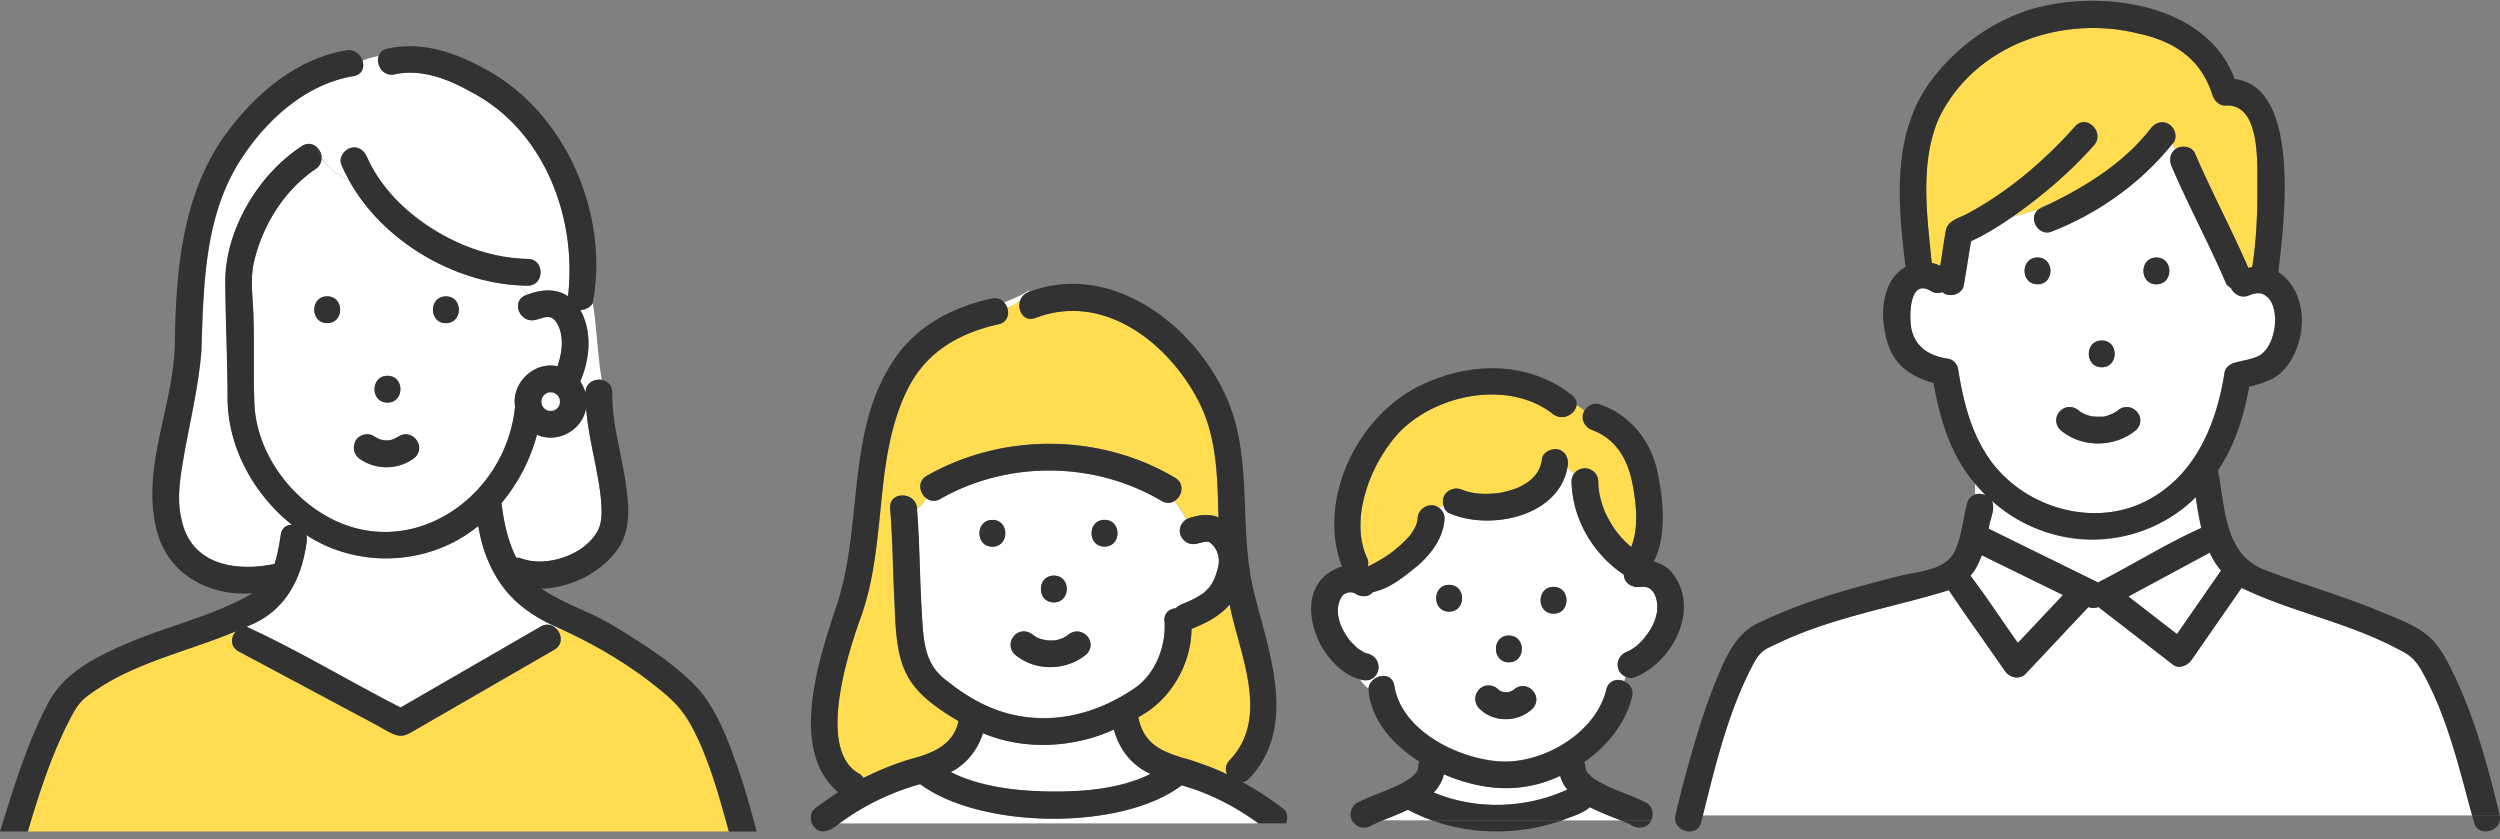
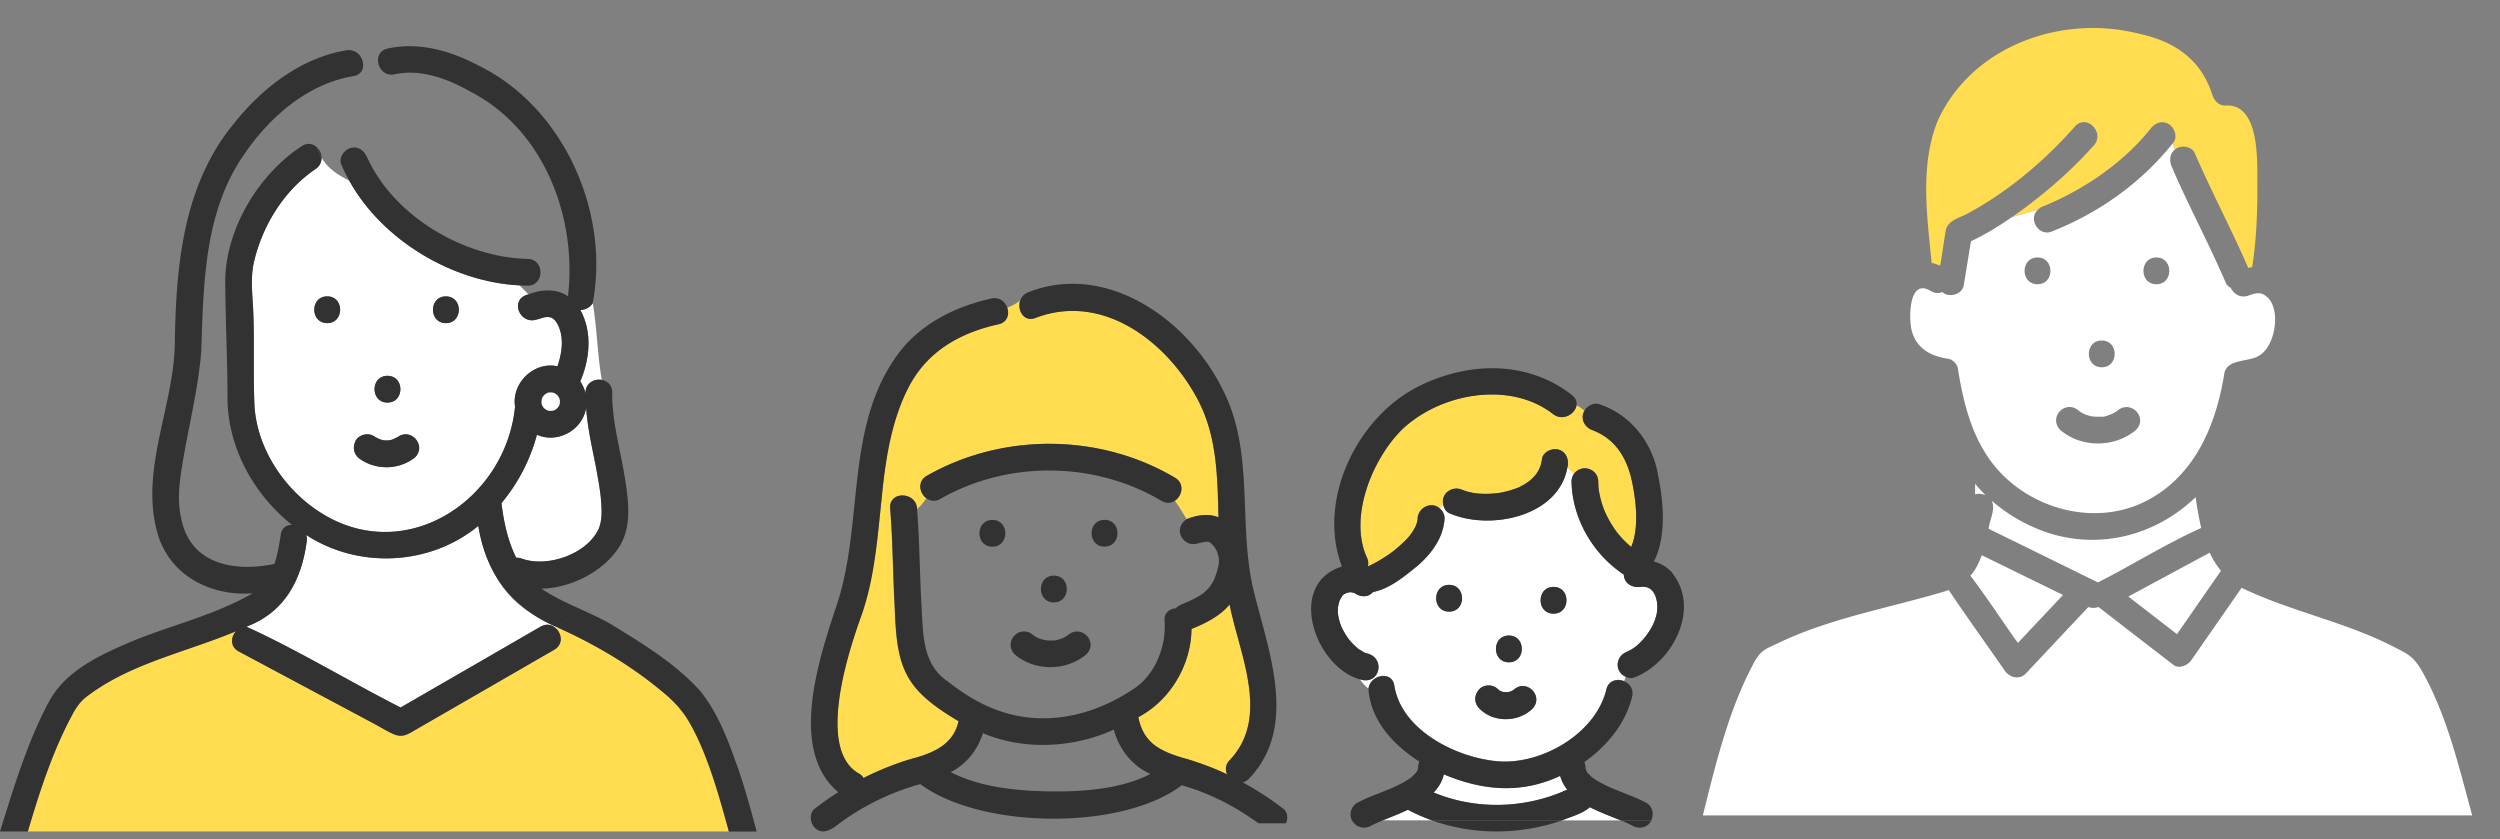
<svg xmlns="http://www.w3.org/2000/svg" width="289" height="97" fill="none">
  <rect width="100%" height="100%" fill="#808080" stroke="none" />
  <g clip-path="url(#a)">
    <path fill="#FFDC50" d="M133.525 86.235c2.53 1.537 5.717 1.874 8.323 3.29-.244-.516-.216-1.144.309-1.66 4.724-4.976 1.078-12.306-.028-17.967-1.144 1.35-2.746 2.156-4.405 2.821-.038 4.18-2.475 8.276-6.149 10.198.319 1.33.881 2.596 1.94 3.327z" />
-     <path fill="#fff" d="M131.013 88.156c-1.134-1.013-1.819-2.381-2.24-3.825-4.668 2.128-10.404 2.428-15.137.413-.6 1.921-1.913 3.6-3.721 4.499 5.792 2.924 17.255 3.13 23.085.215-.703-.346-1.378-.768-1.978-1.312zM106.896 74.518c.272 1.884 1.163 3.075 2.634 4.246 6.355 5.446 14.884 5.568 21.661.76 2.371-1.622 3.636-4.893 3.411-7.733-.075-.937.581-1.425 1.303-1.472.338-.374.844-.525 1.294-.712.665-.29 1.321-.618 1.912-1.05.253-.225.506-.45.721-.721q.338-.465.563-.984c.206-.507.356-1.06.468-1.594a3 3 0 0 0 0-.815c-.037-.206-.14-.506-.187-.675a3 3 0 0 0-.347-.59c-.112-.141-.244-.263-.375-.385-.14-.122-.159-.131-.028-.028-.037-.028-.075-.047-.112-.075l-.075-.037c-.038-.01-.085-.029-.122-.038h-.019c-.066.01-.375.047-.394.038q-.435.084-.871.196c-.844.216-1.641-.271-1.903-1.078-.216-.665.15-1.424.75-1.762-.45-.656-.844-1.415-1.378-2.108-.422.28-.965.346-1.537.009-7.733-4.593-17.761-4.696-25.578-.225-.61.347-1.191.244-1.612-.085-.282.497-.657.91-1.088 1.266.422 5.211.244 10.47.891 15.662zm20.78-14.424c1.996 0 1.987 3.093 0 3.093s-1.987-3.093 0-3.093m-5.858 6.448c1.996 0 1.987 3.093 0 3.093s-1.987-3.093 0-3.093m-4.546 6.89c.6-.657 1.622-.516 2.212.018q.225.155.478.281c.338.15.666.197 1.012.281q.52.042 1.041 0c-.066 0-.131.019-.197.028.3-.009.693-.168.993-.262.235-.113.478-.253.694-.413-.028.02-.047.038-.066.047 1.528-1.321 3.562.769 2.156 2.203-2.315 1.978-6.017 2.015-8.323 0-.656-.562-.534-1.603 0-2.184m-2.559-13.329c1.997 0 1.987 3.093 0 3.093s-1.987-3.093 0-3.093" />
    <path fill="#FFDC50" d="M115.417 37.487c-10.32 2.024-12.644 10.422-13.45 19.682-.497 4.809-.909 9.58-2.484 14.181-1.5 4.19-5.07 15.222-.272 18.034.282.14.469.328.59.543a34.4 34.4 0 0 1 5.474-2.193c2.447-.628 4.931-1.612 5.512-4.377-6.318-3.74-7.133-6.12-7.377-13.244-.215-3.786-.215-7.582-.525-11.36-.159-2.052 3.075-1.93 3.103.103a4.7 4.7 0 0 0 1.087-1.265c-.797-.6-1.068-1.95.056-2.587 8.754-5.005 20.02-4.93 28.7.225 1.143.684.824 2.1-.028 2.662.543.684.927 1.444 1.377 2.109 1.134-.46 2.512-.684 3.665-.197-.122-4.808-.159-9.588-2.549-13.9-3.59-6.551-10.929-12.11-18.605-9.157-1.359.525-2.147-.918-1.762-2.015a5.1 5.1 0 0 1-1.519.843c.263.77.01 1.688-1.003 1.913z" />
-     <path fill="#fff" d="M117.938 34.731c.14-.394.421-.74.89-.937.066-.094.131-.169.197-.272-.928.619-1.94 1.05-2.971 1.434.159.178.281.394.356.619a4.8 4.8 0 0 0 1.518-.844zM136.59 90.79c-6.955 5.286-23.254 5.051-30.227-.141a28.6 28.6 0 0 0-9.336 4.536h48.439c-2.69-1.95-5.68-3.505-8.876-4.395" />
    <path fill="#323232" d="M114.723 63.197c1.987 0 1.997-3.094 0-3.094-1.996 0-1.996 3.093 0 3.093M121.827 69.636c1.987 0 1.997-3.093 0-3.093-1.996 0-1.996 3.092 0 3.092M119.972 73.74a4 4 0 0 1-.478-.28c-1.546-1.407-3.59.665-2.212 2.164 2.306 2.016 6.008 1.978 8.323 0 1.397-1.443-.628-3.524-2.156-2.202.019-.019.038-.028.066-.047-.216.16-.459.3-.694.412-.3.094-.693.253-.993.263.066 0 .131-.019.197-.028a5 5 0 0 1-1.041 0c-.346-.075-.674-.122-1.012-.282M127.686 63.187c1.987 0 1.996-3.093 0-3.093-1.997 0-1.997 3.093 0 3.093M135.839 55.23c-8.679-5.155-19.935-5.23-28.699-.225-1.125.646-.853 1.996-.056 2.586a1.41 1.41 0 0 0 1.612.085c7.817-4.462 17.836-4.368 25.578.225.572.337 1.116.262 1.537-.01-.553-.703-1.256-1.321-2.352-1.687 1.096.366 1.799.994 2.352 1.687.853-.562 1.172-1.977.028-2.661" />
    <path fill="#323232" d="M148.343 93.49a35.3 35.3 0 0 0-4.677-3.047c.234-.066.469-.187.684-.394 5.736-5.933 2.353-14.574.647-21.463-1.978-7.761.112-16.13-3.609-23.47-3.927-8.07-13.375-14.902-22.504-11.34-1.837.702-1.04 3.701.825 2.98 7.677-2.943 15.025 2.605 18.605 9.157 2.39 4.311 2.428 9.092 2.55 13.9-1.153-.488-2.531-.263-3.665.197-.6.337-.966 1.096-.75 1.762.262.806 1.059 1.293 1.903 1.078q.435-.113.871-.197c.019 0 .319-.02.394-.038h.019c.047.01.084.028.122.038l.075.037c.037.028.075.047.112.075q-.183-.155.028.028c.131.122.263.244.375.385q.195.28.347.59c.047.169.15.46.187.675a3.4 3.4 0 0 1 0 .815 10.4 10.4 0 0 1-.468 1.594c-.15.346-.347.684-.563.984a6.5 6.5 0 0 1-.721.722c-.591.421-1.247.75-1.912 1.05-.46.187-.956.337-1.294.712-.722.046-1.378.534-1.303 1.471.225 2.84-1.04 6.111-3.411 7.733-3.243 2.221-7.077 3.617-11.032 3.505-4.096-.112-7.47-1.762-10.629-4.265-2.98-1.987-2.83-5.623-3.027-8.82-.206-3.692-.216-7.395-.506-11.078-.713.59-1.566 1.031-2.437 1.462.862-.43 1.724-.872 2.437-1.462-.029-2.034-3.262-2.165-3.103-.103.31 3.777.31 7.573.525 11.36.234 7.114 1.069 9.522 7.376 13.243-.581 2.765-3.064 3.75-5.511 4.378a34 34 0 0 0-5.473 2.193 1.4 1.4 0 0 0-.59-.544c-4.8-2.821-1.229-13.843.27-18.033 3.197-8.782 1.266-18.84 5.831-27.181 2.165-3.777 5.951-5.774 10.094-6.692 1.322-.29 1.359-1.753.647-2.53a1.49 1.49 0 0 0-1.472-.45c-4.03.89-7.91 2.774-10.525 6.054-6.495 8.38-4.171 19.73-7.33 29.3-2.024 6.101-5.689 16.842.15 21.716a35 35 0 0 0-2.727 1.912c-.666.516-.534 1.65 0 2.184.937.947 2.043.16 2.868-.497a28.6 28.6 0 0 1 9.335-4.536c6.964 5.192 23.263 5.427 30.227.14 3.206.89 6.186 2.447 8.876 4.396h3.187c.234-.572.178-1.312-.319-1.696zm-27.106-2.007c-3.59-.056-7.958-.459-11.332-2.23 1.809-.9 3.121-2.578 3.721-4.5 4.743 2.016 10.479 1.716 15.137-.412.581 2.24 2.1 4.18 4.218 5.127-3.477 1.81-8.061 2.072-11.753 2.015zm20.62-1.968a35 35 0 0 0-4.63-1.78c-2.728-.694-5.089-1.735-5.633-4.837 3.674-1.922 6.111-6.027 6.148-10.198 1.659-.665 3.262-1.471 4.406-2.82 1.106 5.66 4.752 12.99.028 17.967-.525.525-.553 1.153-.31 1.659z" />
    <path fill="#fff" d="M163.676 89.328s.019-.038.029-.047c-.029.018-.066.056-.113.103-.009.047.009.056.084-.056M163.742 89.253s-.018.009-.028.018c.01 0 .028-.028.038-.028zM183.491 89.271c-.01 0-.019-.019-.029-.019 0 0 .029.02.038.029zM159.393 95.026c-.159.075-.093.038 0 0M181.175 91.277a4.5 4.5 0 0 1-.825-1.584c-4.489 2.1-8.932 1.715-13.44-.178-.188.816-.609 1.51-1.172 2.1 4.883 2.043 10.638 1.874 15.437-.338" />
    <path fill="#fff" d="M183.49 89.272c.038.075.131.196.103.093a.4.4 0 0 0-.103-.093M156.553 68.51h.01c-.019-.018-.047-.027-.066-.046.028.019.028.019.047.037z" />
    <path fill="#FFDC50" d="M179.545 47.863c-5.024-3.918-13.131-2.4-17.517 1.837-3.403 3.411-6.102 10.047-4.031 14.696.197.385.216.75.131 1.087a17.5 17.5 0 0 0 2.981-1.8c.684-.57 1.378-1.152 1.94-1.864.244-.338.459-.684.637-1.06.104-.271.179-.552.225-.834-.009.047-.018.075-.028.113-.065.234-.018.131 0 0-.037-1.303 1.547-2.184 2.559-1.265.122-.15.253-.31.403-.441-.3-1.34 1.134-2.259 2.278-1.659-.141-.056-.169-.075-.141-.066a7 7 0 0 0 1.584.422c.862.103 1.734.085 2.587-.019a11 11 0 0 0 2.287-.609c.469-.215 1.003-.506 1.387-.815.263-.206.487-.46.712-.712.179-.244.328-.507.46-.779-.066.132-.075.15-.066.122.178-.374.263-.768.319-1.162.122-.834 1.171-1.284 1.902-1.078.938.253 1.266 1.238 1.031 2.09l.75.75c.863-1.246 2.803-.675 2.831.853 0 .319.019.581.056.919.122.88.366 1.715.694 2.53q.574 1.294 1.415 2.419c.478.609 1.04 1.19 1.64 1.696.891-2.146.581-5.033.169-7.217-.544-2.821-1.828-5.211-4.64-6.29-.899-.308-1.462-1.34-.937-2.23a4.6 4.6 0 0 0-.909-.656c-.159 1.012-1.593 1.884-2.709 1.012z" />
    <path fill="#fff" d="M187.062 77.218c-.235-.872.309-1.594 1.077-1.903-.084.038-.112.038-.093.038a5.3 5.3 0 0 0 1.003-.581c.703-.525 1.705-1.716 2.155-2.812.019-.056.103-.253.103-.253.122-.366.216-.685.272-1.078a5 5 0 0 0 0-.9c0-.103-.122-.637-.206-.844-.056-.187-.187-.384-.291-.543-.065-.047-.224-.188-.253-.263-.065-.028-.131-.075-.206-.112-.103-.066-.337-.122-.468-.14-.094 0-.188-.01-.282-.01-.056 0-.478.047-.196 0-.928.169-1.922-.366-1.95-1.406-3.552-2.362-5.961-6.458-6.045-10.76 0-.319.093-.61.262-.853l-.75-.75c-1.031 5.718-9.026 7.302-13.628 5.277-.403-.178-.637-.58-.722-1.012-.149.131-.271.281-.403.44.347.291.572.722.553 1.172-.112 2.165-1.452 3.983-3.027 5.38-1.537 1.247-3.271 2.727-5.249 3.112-.553.684-1.518.58-2.146.103h-.009c.065.056.075.066-.029 0-.112-.019-.281-.056-.262-.066-.103 0-.216-.01-.319 0-.018 0-.047.01-.093.019-.085.028-.169.047-.244.075.112-.028-.216.103-.281.14l-.047.047c-.047.047-.056.066-.066.066-.14.188-.253.394-.356.61a7 7 0 0 0-.178.702 3.3 3.3 0 0 0 0 .919c.075.497.197.928.375 1.378.234.506.515.993.843 1.434.328.43.722.796 1.125 1.143.263.169.534.328.806.488 2.465.403 1.725 3.833-.637 3.027.244.412.609.778.993 1.115.169-1.621 2.709-2.184 2.99-.375.816 5.174 7.199 8.342 11.951 8.745 5.052.431 11.331-3.187 12.559-8.295.253-1.068 1.265-1.293 2.053-.965.065-.169.14-.347.215-.506-.421-.207-.778-.59-.899-1.013zm-12.635-3.75c1.996 0 1.987 3.094 0 3.094s-1.987-3.093 0-3.093m-6.908-2.764c-1.996 0-1.987-3.093 0-3.093s1.987 3.093 0 3.093m9.626 11.238c-1.659 1.584-4.546 1.621-6.148-.066-1.425-1.556.834-3.646 2.277-2.109.085.056.169.103.263.15.112.038.234.075.356.094h.422c.121-.028.243-.056.356-.094.112-.056.225-.112.328-.187 1.49-1.331 3.533.768 2.146 2.212m2.446-11.004c-1.996 0-1.987-3.093 0-3.093s1.987 3.093 0 3.093M160.433 94.595c-.196.075-.403.16-.6.234h5.709a19 19 0 0 1-2.784-1.227c-.769.356-1.547.674-2.325.984zM186.725 94.586c-.984-.394-1.987-.788-2.924-1.275-.891.769-2.156 1.087-3.234 1.528h6.805c-.216-.085-.432-.169-.638-.253z" />
    <path fill="#323232" d="M181.738 45.679c-5.145-4.021-11.922-3.88-17.621-1.078-7.207 3.505-11.931 13.206-8.988 20.892-6.439 2.006-3.168 11.556 2.062 13.037 2.362.806 3.093-2.624.637-3.027-.272-.15-.543-.319-.806-.487a7.7 7.7 0 0 1-1.125-1.144 8.4 8.4 0 0 1-.843-1.434 6.2 6.2 0 0 1-.375-1.378 4.3 4.3 0 0 1 0-.918c.047-.244.103-.469.178-.703a3.6 3.6 0 0 1 .356-.61l.066-.065c.028-.019.037-.038.047-.047.065-.037.393-.169.281-.14.084-.029.169-.047.244-.076.037 0 .065-.009.093-.018.103-.01.216 0 .319 0-.019 0 .159.037.262.065.104.066.094.056.029 0h.009c.637.478 1.593.581 2.146-.103 1.987-.384 3.712-1.865 5.249-3.112 1.575-1.396 2.906-3.215 3.027-5.38.019-.45-.206-.871-.553-1.171-1.096 1.35-1.452 3.458-3.093 4.274 1.641-.816 1.987-2.924 3.093-4.274-1.002-.91-2.586-.038-2.558 1.265 0-.028.018-.066.028-.112a4.4 4.4 0 0 1-.225.834 7 7 0 0 1-.637 1.059c-.563.703-1.256 1.293-1.941 1.865a17 17 0 0 1-2.98 1.8 1.52 1.52 0 0 0-.131-1.087c-2.072-4.65.628-11.285 4.03-14.697 4.386-4.237 12.494-5.755 17.518-1.837 1.115.862 2.549 0 2.708-1.012-.881-.497-1.799-.75-2.39-1.34.591.59 1.509.852 2.39 1.34.066-.403-.075-.825-.515-1.172zM156.563 68.51s-.019-.019-.047-.038c.019.019.047.028.066.047h-.01zM193.332 66.242a4.1 4.1 0 0 0-2.146-1.321c1.481-2.943 1.115-6.87.497-9.945-.61-3.74-3.122-7.02-6.768-8.239-.665-.253-1.424.17-1.762.76.31.29.6.637.825 1.096a3.9 3.9 0 0 0-.825-1.096c-.525.89.038 1.912.938 2.23 2.811 1.069 4.105 3.459 4.639 6.29.422 2.183.731 5.07-.169 7.217a11.7 11.7 0 0 1-1.64-1.697 12.8 12.8 0 0 1-1.415-2.418 11 11 0 0 1-.694-2.53c-.037-.329-.047-.6-.056-.92-.028-1.527-1.968-2.099-2.83-.852a1.5 1.5 0 0 0-.263.853c.084 4.302 2.484 8.398 6.046 10.76.028 1.03 1.021 1.574 1.949 1.406-.281.037.131 0 .197 0 .094 0 .187 0 .281.009.131.019.356.075.469.14.065.038.14.085.206.113.028.066.187.216.253.263.094.159.225.356.291.543.084.197.215.75.206.844.028.309.018.571 0 .9-.057.393-.15.712-.272 1.077 0 0-.075.197-.103.253-.45 1.097-1.453 2.287-2.156 2.812-.225.16-.45.31-.694.431-.056.028-.506.225-.215.113-1.359.46-1.556 2.296-.188 2.915.319.15.675.197 1.003.065 4.424-1.696 7.677-7.976 4.377-12.053z" />
    <path fill="#323232" d="M180.163 51.968c-.731-.197-1.781.253-1.903 1.078-.047.29-.103.571-.197.853-.028.084-.243.543-.065.187a5 5 0 0 1-.46.778 6 6 0 0 1-.712.712c-.394.31-.918.6-1.387.816-.74.28-1.5.496-2.287.609-.862.103-1.725.113-2.587.019a9 9 0 0 1-1.078-.235c-.14-.046-.815-.318-.375-.121-1.143-.6-2.577.318-2.277 1.659.075.43.309.834.721 1.012 4.603 2.024 12.588.45 13.628-5.277l-.309-.31.309.31c.225-.862-.093-1.837-1.031-2.09zM174.428 76.562c1.987 0 1.996-3.093 0-3.093s-1.996 3.093 0 3.093M179.592 70.938c1.987 0 1.996-3.093 0-3.093-1.997 0-1.997 3.093 0 3.093M170.987 79.693c-.581.628-.6 1.565 0 2.183 1.603 1.688 4.499 1.65 6.149.066 1.387-1.443-.656-3.543-2.146-2.212a2.3 2.3 0 0 1-.329.188c-.121.037-.234.075-.356.093h-.421c-.122-.028-.244-.056-.357-.093a2 2 0 0 1-.262-.15c-.562-.647-1.678-.731-2.278-.085zM167.519 70.704c1.987 0 1.997-3.093 0-3.093-1.996 0-1.996 3.093 0 3.093M163.901 60.019c-.065.234-.018.131 0 0M180.566 94.839h-15.015c4.809 1.725 10.179 1.678 15.015 0M187.372 94.838c.468.188.937.394 1.377.638.722.403 1.819.187 2.137-.638h-3.524zm.44.188c.094.037.16.075 0 0" />
    <path fill="#323232" d="M190.314 92.805c-2.024-1.078-4.349-1.575-6.233-2.925-.196-.15-.3-.271-.478-.496.029.103-.065-.02-.103-.094-.009 0-.028-.028-.037-.028.009 0 .019.01.028.019-.038-.066-.084-.132-.122-.207a1.3 1.3 0 0 1-.084-.337c0-.225-.047-.44-.131-.647 2.689-1.893 4.789-4.536 5.52-7.554.206-.872-.281-1.519-.928-1.781-.834 2.053-1.284 4.499-2.727 5.942 1.443-1.443 1.884-3.89 2.727-5.942-.787-.328-1.799-.103-2.052.965-1.228 5.109-7.508 8.726-12.56 8.295-4.752-.403-11.125-3.561-11.95-8.745-.281-1.8-2.821-1.237-2.99.375.375.328.759.619 1.059.919-.3-.3-.684-.6-1.059-.919.234 3.58 2.83 6.449 5.886 8.398a1.7 1.7 0 0 0-.15.694c-.019.14-.028.187-.084.328-.038.075-.085.14-.122.206.009 0 .019-.019.028-.019-.009 0-.028.02-.038.029-.028.065-.14.206-.112.103a2.4 2.4 0 0 1-.478.496c-1.884 1.35-4.208 1.847-6.233 2.925-.712.393-1.003 1.424-.553 2.118.469.722 1.359.975 2.118.553.45-.234.909-.44 1.378-.637.984-.394 1.968-.778 2.924-1.228.9.478 1.837.88 2.784 1.228h15.015c1.078-.44 2.343-.76 3.234-1.528 1.153.59 2.371 1.04 3.571 1.528h3.524c.337-.713.15-1.64-.581-2.034zm-30.92 2.221c-.16.075-.094.038 0 0m6.345-3.412c.553-.6.984-1.284 1.171-2.1 4.509 1.904 8.951 2.279 13.441.179.169.59.45 1.115.825 1.584-4.808 2.212-10.554 2.38-15.437.337" />
    <path fill="#323232" d="M163.704 89.272c-.065.028-.103.075-.112.112a.4.4 0 0 1 .112-.103zM183.603 89.375s-.057-.085-.113-.103a.4.4 0 0 1 .103.093z" />
    <path fill="#fff" d="M68.882 53.964c-.45-2.259-.956-4.527-1.125-6.833-.384 2.578-3.29 4.2-5.69 3.13a20.6 20.6 0 0 1-4.095 7.902c.253 2.156.73 4.377 1.706 6.317.187 0 .384.02.6.094 2.952 1.097 7.545-.469 8.922-3.412.806-2.305.047-4.864-.318-7.198M67.091 35.837c1.406 2.54 1.106 5.67-.009 8.257.29.413.497.89.619 1.397-.075-1.162.974-1.753 1.865-1.575-.506-2.905-.553-5.951-1.04-8.866-.31.506-.882.778-1.435.797zM40.37 20.878c-1.228-.61-2.419-1.34-3.197-2.643.01.487-.187.984-.712 1.321-3.693 2.494-6.214 6.655-7.152 10.976-.356 1.8-.103 3.674-.028 5.492.15 3.543-.009 7.096.132 10.639.215 5.201 3.599 10.178 8.004 12.812C47.174 65.324 58.506 57.657 59.546 47c-.431-2.718 2.193-5.258 4.902-4.658.544-1.584.825-3.496-.066-4.996-.356-.581-.703-.769-1.377-.675-.235.028-1.078.347-.778.206-2.11.872-3.43-2.296-1.134-2.849l-1.04-1.04c-7.77-.385-15.888-5.24-19.684-12.11m-2.55 16.468c-1.996 0-1.987-3.093 0-3.093s1.987 3.093 0 3.093m6.964 6.092c1.996 0 1.987 3.093 0 3.093s-1.987-3.093 0-3.093m3.608 8.726c-.103.394-.375.713-.712.928-1.79 1.228-4.236 1.228-6.027 0-.73-.468-.956-1.35-.553-2.118.375-.722 1.434-.994 2.119-.553.206.131.43.244.656.347.16.056.328.103.496.14.207.02.413.02.628 0 .16-.037.32-.075.478-.13.225-.104.45-.216.657-.348 1.134-.73 2.67.488 2.268 1.744zm3.15-14.809c-1.997 0-1.987-3.093 0-3.093s1.987 3.093 0 3.093" />
-     <path fill="#fff" d="M65.676 34.253c1.059-9.082-2.746-19.205-11.135-23.582-2.652-1.509-5.82-2.746-8.904-2.08-1.378.3-2.184-1.116-1.847-2.11a8.2 8.2 0 0 0-1.865.525c.235.76-.028 1.622-1.03 1.79-5.24.853-9.617 4.65-12.55 8.914-4.725 6.692-4.781 15.034-5.053 22.898-.347 4.396-1.471 8.688-2.174 13.028-.347 2.08-.628 4.218-.14 6.298 1.03 5.324 6.185 6.215 10.778 5.258.365-1.105.553-2.277.73-3.402.123-.797.695-1.125 1.294-1.115-4.349-3.477-7.32-8.745-7.451-14.369 0-4.64-.253-9.297-.262-13.928.084-5.98 3.89-12.268 8.857-15.493.675-.44 1.321-.262 1.752.169-.037-.122-.084-.225-.112-.356.028.122.075.234.112.356.31.31.507.74.516 1.18.769 1.304 1.968 2.035 3.196 2.644a18 18 0 0 1-.918-1.875c-.32-.777.356-1.705 1.077-1.902.882-.244 1.584.31 1.903 1.078 1.434 3.458 4.424 6.26 7.526 8.229 3.29 2.08 7.096 3.515 11.023 3.524 1.996 0 1.987 3.103 0 3.093-.31 0-.628-.019-.937-.037l1.04 1.04c1.48-.581 3.233-.703 4.574.225" />
    <path fill="#fff" d="M58.084 67.807c-1.528-2.071-2.324-4.517-2.802-7.02-5.577 4.611-13.853 5.005-19.89 1.05.076.234.104.487.057.768-.59 4.471-2.578 8.183-6.964 9.833 6.055 2.774 11.856 6.317 17.818 9.344C51.7 78.661 57.1 75.55 62.499 72.428c.74-.431 1.452-.178 1.884.328.046-.066.103-.131.15-.187-2.494-1.19-4.734-2.41-6.458-4.762z" />
    <path fill="#FFDC50" d="M81.619 87.668c-1.097-2.943-2.53-5.81-5.099-7.742-3.599-3.008-7.713-5.417-11.978-7.348-.047.066-.103.131-.15.188.572.665.665 1.78-.319 2.343-5.352 3.083-10.694 6.176-16.046 9.26-.843.487-1.471.947-2.502.506-.74-.319-1.453-.778-2.166-1.153-5.258-2.802-10.507-5.614-15.765-8.416-1.021-.544-.918-1.669-.318-2.334-5.783 2.437-12.204 3.683-17.274 7.564-.91.703-1.35 1.5-1.922 2.605-2.118 4.068-3.561 8.567-4.864 12.972h81.027c-.768-2.85-1.574-5.69-2.633-8.454z" />
    <path fill="#323232" d="M36.667 17.064q.209.66.515 1.18a1.75 1.75 0 0 0-.515-1.18" />
    <path fill="#323232" d="M85.134 88.325c-1.031-2.953-2.222-6.027-4.218-8.483-2.69-2.962-6.167-5.155-9.56-7.236-2.784-1.79-6.036-2.708-8.764-4.555 3.468-.084 7.133-1.996 8.933-4.742 1.537-2.344 1.143-5.324.73-7.948-.515-3.328-1.518-6.58-1.48-9.982.01-.863-.563-1.35-1.219-1.463.225 1.284.535 2.531 1.013 3.73-.478-1.19-.788-2.446-1.013-3.73-.9-.168-1.94.422-1.865 1.575a4.2 4.2 0 0 0-.618-1.397c1.115-2.586 1.415-5.717.009-8.257.553-.019 1.115-.281 1.434-.797-.225-1.34-.544-2.652-1.04-3.908.496 1.247.815 2.559 1.04 3.908 2.006-10.525-3.374-22.644-13.16-27.443-3.242-1.715-6.888-2.784-10.553-1.987-.562.122-.89.468-1.031.872-.338.993.468 2.408 1.846 2.108 3.084-.674 6.261.563 8.904 2.081 8.389 4.387 12.204 14.5 11.135 23.582-1.34-.928-3.093-.806-4.574-.225-2.296.553-.974 3.712 1.134 2.85-.309.14.544-.179.778-.207.685-.093 1.022.103 1.378.675.881 1.51.61 3.412.066 4.996-2.709-.59-5.333 1.94-4.902 4.658-1.04 10.657-12.363 18.324-22.13 12.475-4.404-2.634-7.797-7.61-8.004-12.812-.14-3.543.02-7.096-.13-10.638-.076-1.819-.329-3.693.027-5.493.947-4.32 3.468-8.473 7.152-10.975.515-.338.721-.835.712-1.322a5.7 5.7 0 0 1-.516-1.181c-.43-.431-1.077-.61-1.752-.169-4.968 3.224-8.773 9.514-8.858 15.494.02 4.639.263 9.288.263 13.927.131 5.624 3.102 10.892 7.451 14.369-.609-.01-1.171.319-1.293 1.115-.178 1.125-.366 2.297-.731 3.402-4.593.957-9.739.076-10.779-5.258-.487-2.08-.206-4.217.14-6.298.704-4.34 1.828-8.632 2.175-13.028.272-7.864.328-16.215 5.052-22.898 2.934-4.265 7.31-8.051 12.55-8.913 1.003-.17 1.275-1.031 1.031-1.79-.937.393-1.743.918-2.268 1.443.534-.534 1.331-1.06 2.268-1.444-.225-.721-.909-1.35-1.855-1.19-5.24.853-9.786 4.405-13.01 8.473-5.905 7.16-6.701 16.562-6.823 25.494-.14 7.217-4.021 14.537-2.034 21.735 1.34 4.95 6.11 7.433 11.022 7.067-4.658 2.71-10.076 3.806-14.977 6-3.272 1.424-6.693 3.195-8.492 6.4C3.16 85.739 1.613 90.987 0 96.114h3.215C4.519 91.7 5.962 87.2 8.08 83.141c.572-1.106 1.013-1.893 1.922-2.605 5.07-3.88 11.49-5.127 17.274-7.564-.6.665-.703 1.79.318 2.334 5.258 2.802 10.507 5.614 15.765 8.417.713.384 1.425.834 2.166 1.152 1.03.44 1.659-.018 2.502-.506 5.352-3.083 10.694-6.176 16.046-9.26.984-.572.9-1.678.319-2.343-.431-.506-1.144-.75-1.884-.328-5.399 3.12-10.797 6.233-16.196 9.354-5.961-3.037-11.763-6.57-17.818-9.345 4.387-1.65 6.364-5.361 6.964-9.832a1.6 1.6 0 0 0-.056-.769c6.036 3.946 14.312 3.553 19.889-1.05.89 5.652 4.02 9.636 9.27 11.782.468-.6.974-1.218 1.912-1.218-.928 0-1.434.628-1.912 1.218 4.264 1.931 8.379 4.34 11.978 7.349 1.247 1.04 2.268 2.043 3.093 3.449 2.25 3.955 3.43 8.398 4.63 12.747h3.206c-.694-2.625-1.416-5.23-2.315-7.79zM64.626 45.913v-.019zm-1.48-.44h-.02zm-.526.758c.02-.075.029-.14.057-.206.047-.084.103-.178.159-.262l.169-.169c.084-.056.168-.103.262-.16a.8.8 0 0 1 .206-.046h.394c.075.019.14.028.206.056.085.047.178.103.263.16l.168.168c.057.084.103.169.16.263.028.103.047.187.065.28v.254a3 3 0 0 1-.065.281 4 4 0 0 1-.16.262l-.168.17c-.085.055-.169.112-.263.159a.8.8 0 0 1-.206.046h-.394c-.075-.018-.14-.028-.206-.056a4 4 0 0 1-.262-.16l-.169-.168c-.056-.084-.112-.169-.16-.262a.8.8 0 0 1-.046-.206v-.394zm1.584 1.153h-.018zm-1.49-.412v-.019zm-2.437 17.593a1.4 1.4 0 0 0-.6-.094c-.974-1.94-1.452-4.162-1.705-6.317a20.5 20.5 0 0 0 4.096-7.902c2.39 1.069 5.305-.543 5.689-3.13.253 3.777 1.518 7.423 1.752 11.2.047.947.103 1.95-.309 2.822-1.378 2.943-5.97 4.508-8.923 3.411z" />
    <path fill="#323232" d="M41.11 50.974c-.403.768-.178 1.65.553 2.118 1.8 1.228 4.236 1.228 6.027 0 1.733-1.078.206-3.646-1.566-2.671a5.5 5.5 0 0 1-.656.347c-.16.056-.31.103-.478.13a3.5 3.5 0 0 1-.628 0 5 5 0 0 1-.497-.14 5.5 5.5 0 0 1-.656-.347c-.684-.44-1.734-.159-2.118.553zM51.551 37.356c1.987 0 1.996-3.093 0-3.093s-1.996 3.093 0 3.093M44.793 43.448c-1.987 0-1.996 3.093 0 3.093s1.996-3.093 0-3.093M37.83 37.355c1.986 0 1.996-3.093 0-3.093-1.997 0-1.997 3.093 0 3.093" />
    <path fill="#fff" d="M63.258 45.435c-.094.046-.178.103-.263.159l-.169.169c-.056.084-.103.168-.159.262-.028.066-.037.14-.056.206v.394c.019.075.028.131.047.206.047.094.103.178.159.263l.169.168c.084.057.169.103.262.16.066.028.14.037.206.056h.394c.075-.019.131-.028.206-.047.094-.047.178-.103.263-.16l.168-.168c.057-.084.103-.169.16-.262.037-.094.047-.188.065-.282v-.253a3 3 0 0 0-.065-.28c-.047-.095-.103-.179-.16-.263l-.168-.169c-.085-.056-.169-.103-.263-.16-.065-.027-.14-.037-.206-.056h-.394c-.075.02-.13.029-.206.047z" />
    <path fill="#323232" d="M60.99 29.932c-7.405-.178-15.447-4.92-18.559-11.753-.318-.769-1.021-1.322-1.902-1.078-.731.197-1.406 1.124-1.078 1.902.262.638.581 1.266.918 1.875 1.238.619 2.512 1.125 3.403 2.015-.89-.89-2.156-1.396-3.403-2.015 3.796 6.87 11.913 11.725 19.683 12.11l-.825-.825.825.825c.31.018.628.037.938.037 1.987 0 1.996-3.084 0-3.093" />
    <path fill="#FFDC50" d="M236.26 23.822c4.611-1.884 9.213-5.015 12.325-8.923.506-.666 1.322-1.022 2.118-.553.722.421 1.097 1.621.431 2.259.113.215.207.44.3.674.638-.553 1.922-.403 2.287.431 1.931 4.48 4.237 8.792 6.177 13.263.15-.037.3-.075.45-.094.497-3.074.628-6.439.6-9.626-.019-2.465.337-9.307-3.674-9.054-.713.047-1.266-.525-1.491-1.134-1.331-4.236-4.405-6.289-8.604-7.189-8.829-2.212-19.12 1.369-23.132 9.973-2.146 5.164-1.275 11.135-.75 16.543.338.066.666.187.984.328.253-1.387.413-2.793.675-4.171.263-1.078 1.528-1.35 2.409-1.818 4.696-2.494 8.998-6.149 12.503-10.114 1.322-1.49 3.506.703 2.184 2.184-2.793 3.14-6.017 5.886-9.457 8.286 1.022-.281 2.006-.553 2.981-.834a1.8 1.8 0 0 1 .674-.431z" />
    <path fill="#fff" d="M261.323 33.916c-.291-.047-.591.01-.872.075-.29.075-.703.272-.384.112-.956.47-1.847-.084-2.193-.834a1.13 1.13 0 0 1-.572-.572c-1.95-4.536-4.302-8.894-6.252-13.43-.3-.704-.243-1.51.385-1.988-.094-.225-.188-.45-.3-.674-3.637 4.564-8.623 8.088-14.059 10.197-1.463.478-2.634-1.537-1.5-2.55-.975.282-1.959.554-2.981.835-1.518 1.05-3.083 2.015-4.752 2.802-.281 1.697-.553 3.403-.834 5.1-.187 1.068-1.734 1.48-2.484.768-.384.168-.843.178-1.321-.113-2.596-1.603-2.55 3.234-2.222 4.518.535 2.118 2.194 3.018 4.265 3.318.469.065 1.003.61 1.078 1.078.572 3.636 1.434 7.292 3.543 10.366 3.88 5.68 11.978 8.182 18.211 4.996 5.699-2.915 8.136-8.886 9.073-14.875.44-1.593 2.849-1.172 4.021-1.95 2.034-1.152 2.765-6.401.14-7.188zm-25.785-1.06c-1.996 0-1.987-3.092 0-3.092s1.987 3.093 0 3.093m7.424 6.506c1.996 0 1.987 3.093 0 3.093s-1.987-3.093 0-3.093m3.983 10.319c-2.446 2.09-6.364 2.128-8.801 0-1.387-1.509.675-3.58 2.221-2.156.188.132.394.253.6.347.15.066.131.056-.075-.028.178.094.966.328 1.134.31-.215-.029-.262-.029-.14-.02.422.047.862.057 1.284.01-.066 0-.122.019-.188.028.3.056.938-.262 1.134-.31.282-.14.469-.252.713-.421-.028.028-.028.028-.056.037 1.527-1.321 3.561.76 2.165 2.203zm2.334-16.824c-1.997 0-1.987-3.093 0-3.093s1.987 3.093 0 3.093" />
    <path fill="#fff" d="M235.8 61.247a19 19 0 0 1-5.576-3.384c.525.966-.244 2.222-.338 3.262 4.209 2.072 8.426 4.133 12.635 6.205 4.002-2.034 7.863-4.47 11.941-6.299-.282-1.171-.478-2.37-.647-3.561-4.724 4.555-11.594 6.298-18.024 3.777zM255.446 63.89c-3.14 1.687-6.28 3.383-9.41 5.07 1.874 1.453 3.749 2.897 5.623 4.35 1.697-2.438 3.384-4.893 5.09-7.33a9.4 9.4 0 0 1-1.303-2.081zM238.481 68.783a4319 4319 0 0 0-9.391-4.602c-.3.834-.713 1.724-1.313 2.371 1.922 2.512 3.637 5.202 5.493 7.77 1.734-1.846 3.477-3.693 5.211-5.54M229.559 57.263a17 17 0 0 1-1.237-1.34v1.228a1.77 1.77 0 0 1 1.237.103z" />
    <path fill="#fff" d="M279.815 77.302c-.843-1.378-1.462-1.706-3.027-2.493-5.624-2.924-11.988-4.114-17.658-6.86-1.931 2.783-3.862 5.557-5.793 8.341-.421.61-1.415 1.097-2.118.553-2.868-2.221-5.736-4.424-8.595-6.645-.018 0-.037-.019-.056-.028-.366.14-.769.14-1.153 0a5761 5761 0 0 0-7.226 7.685c-.731.778-1.884.469-2.428-.309-2.146-3.112-4.377-6.177-6.476-9.326-6.552 2.015-13.525 3.14-19.768 6.14-1.518.702-1.902.824-2.68 2.099-2.99 5.51-4.471 11.744-5.989 17.799h88.938c-1.575-5.746-2.953-11.754-5.961-16.956z" />
-     <path fill="#323232" d="M288.953 94.183c-1.387-5.783-3.018-11.772-5.717-17.087-.619-1.228-1.359-2.54-2.409-3.468-1.584-1.396-3.871-2.183-5.802-2.99-4.217-1.762-8.622-2.99-12.878-4.64-5.042-1.63-4.892-7.272-5.745-11.621 1.968-2.925 2.99-6.243 3.599-9.664 1.425-.375 2.896-.778 3.918-1.846 2.821-3.027 3.158-8.951-.544-11.416.666-5.568 2.681-21.389-5.042-22.317-3.215-8.679-15.128-10.338-23.057-8.2-4.977 1.405-9.345 4.61-12.344 8.8-4.284 6.14-3.506 14.069-2.653 21.126-2.24 1.247-2.802 4.171-2.531 6.543.197 1.855.788 3.852 2.25 5.108.975.843 2.231 1.434 3.515 1.752.721 4.171 1.996 8.417 4.817 11.66.394.469.806.919 1.238 1.34-.385-.187-.844-.234-1.238-.103-.421.132-.787.46-.937 1.022-.478 1.828-.619 3.824-1.434 5.549-1.05 2.212-4.162 2.296-6.289 2.83-5.483 1.378-10.985 2.868-16.093 5.315-2.737 1.115-3.984 3.824-5.043 6.401-1.312 3.14-2.315 6.402-3.233 9.682a141 141 0 0 0-1.612 6.233c-.45 1.94 2.54 2.765 2.98.825.056-.253.122-.497.178-.75 1.519-6.055 2.999-12.287 5.989-17.799.778-1.274 1.163-1.396 2.681-2.1 6.242-2.998 13.216-4.123 19.767-6.138 2.1 3.14 4.33 6.204 6.477 9.325.543.788 1.696 1.088 2.427.31 2.409-2.559 4.818-5.118 7.227-7.686.384.131.787.131 1.153 0 .018 0 .037.019.056.028 2.858 2.222 5.736 4.434 8.595 6.646.693.534 1.687.056 2.118-.553 1.931-2.784 3.861-5.558 5.792-8.342 5.68 2.746 12.035 3.936 17.659 6.86 1.565.788 2.183 1.116 3.027 2.494 3.009 5.202 4.386 11.21 5.961 16.955h3.187s0-.047-.01-.075zm-62.619-51.625c-.075-.469-.609-1.013-1.078-1.078-2.071-.3-3.73-1.2-4.265-3.318-.318-1.284-.365-6.12 2.222-4.518.478.29.937.29 1.321.113.741.712 2.287.3 2.484-.769.281-1.697.553-3.402.834-5.099 1.669-.787 3.243-1.752 4.752-2.802 3.44-2.4 6.664-5.146 9.457-8.286 1.313-1.49-.862-3.683-2.183-2.184-3.515 3.965-7.817 7.62-12.504 10.114-.881.468-2.146.74-2.409 1.818-.271 1.378-.431 2.784-.674 4.17a4.2 4.2 0 0 0-.984-.327c-.525-5.408-1.397-11.379.749-16.543 4.012-8.614 14.303-12.185 23.132-9.973 4.199.9 7.274 2.953 8.605 7.19.224.608.787 1.18 1.49 1.133 4.002-.253 3.646 6.59 3.674 9.054.028 3.187-.103 6.552-.6 9.626-.15.019-.3.066-.45.094-1.94-4.48-4.246-8.782-6.176-13.263-.366-.824-1.65-.974-2.287-.43-.628.487-.685 1.283-.385 1.986 1.95 4.537 4.302 8.895 6.252 13.432.112.262.328.45.572.571.346.75 1.237 1.303 2.193.834 3.618-1.49 3.758 5.474 1.115 7.002-.862.44-2.006.61-2.943.862-.478.131-1.003.563-1.078 1.078-.937 5.99-3.374 11.96-9.073 14.875-6.232 3.186-14.33.684-18.211-4.996-2.099-3.084-2.971-6.74-3.543-10.366zm6.936 31.764c-1.847-2.568-3.562-5.258-5.493-7.77.6-.647 1.022-1.537 1.313-2.371a4319 4319 0 0 0 9.391 4.602c-1.734 1.846-3.477 3.692-5.211 5.539m9.26-6.992c-4.208-2.072-8.426-4.134-12.634-6.205.084-1.04.852-2.296.337-3.262 6.73 6.14 17.293 5.943 23.601-.393.178 1.19.365 2.39.646 3.561-4.077 1.828-7.938 4.265-11.941 6.299zm14.172-1.303c-1.678 2.428-3.365 4.846-5.043 7.273-1.874-1.453-3.749-2.896-5.624-4.349 3.14-1.687 6.28-3.383 9.411-5.07.347.74.778 1.443 1.303 2.08-.019.02-.038.038-.047.057z" />
-     <path fill="#323232" d="M285.777 94.258c.065.253.131.497.197.75.459 1.912 3.355 1.134 2.99-.75zM235.538 32.866c1.987 0 1.997-3.093 0-3.093-1.996 0-1.996 3.093 0 3.093M242.961 42.454c1.987 0 1.997-3.093 0-3.093-1.996 0-1.996 3.093 0 3.093M244.789 47.478s.019-.018.056-.037c-.243.169-.44.281-.712.422-.197.047-.834.365-1.134.309.066 0 .122-.019.187-.028a6 6 0 0 1-1.284-.01q-.182-.012.141.02c-.169.018-.965-.216-1.134-.31.206.094.234.103.075.028a5 5 0 0 1-.6-.347c-1.547-1.424-3.609.647-2.221 2.156 2.437 2.128 6.354 2.09 8.801 0 1.396-1.443-.638-3.534-2.165-2.203zM249.279 29.773c-1.987 0-1.996 3.093 0 3.093s1.996-3.093 0-3.093M250.704 14.346c-.796-.469-1.612-.113-2.118.553-3.243 4.255-8.295 7.095-13 9.354-1.134 1.012.037 3.027 1.5 2.55 5.436-2.11 10.413-5.634 14.059-10.198-.253-.506-.581-.956-1.163-1.247.582.29.91.75 1.163 1.247.665-.647.29-1.847-.431-2.26z" />
  </g>
  <defs>
    <clipPath id="a">
      <path fill="#fff" d="M0 .09h289v96.023H0z" />
    </clipPath>
  </defs>
</svg>